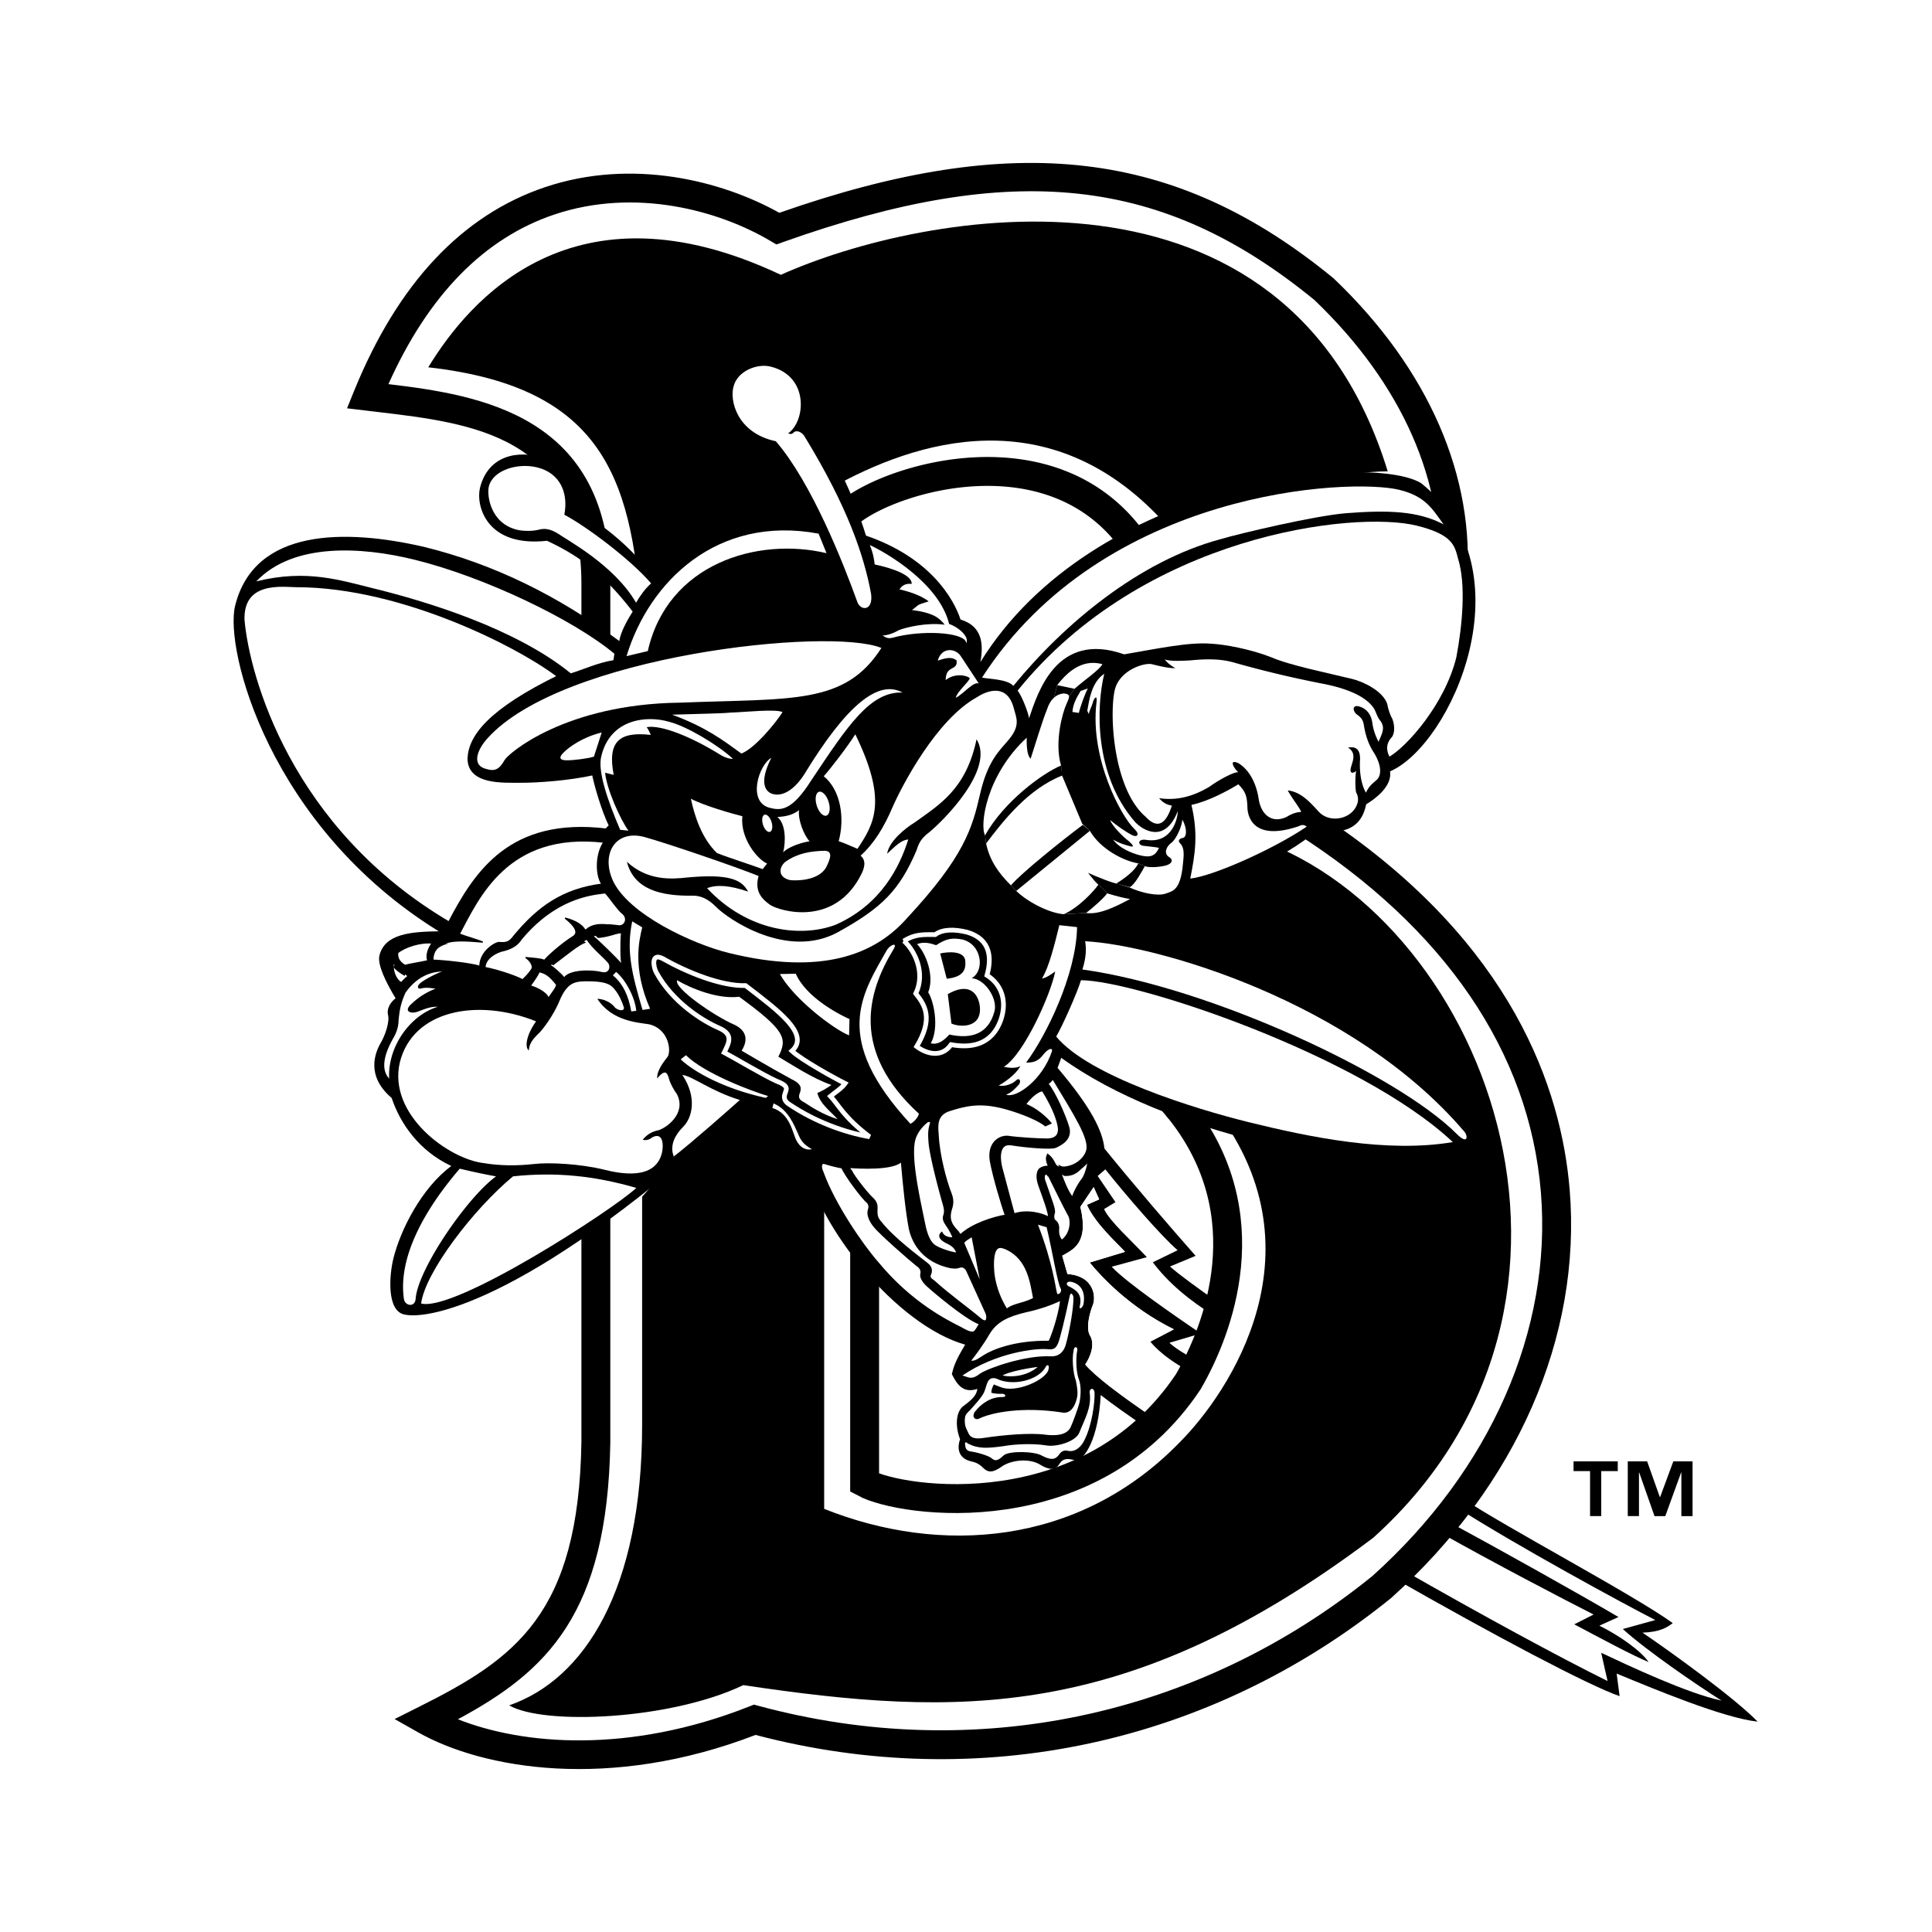
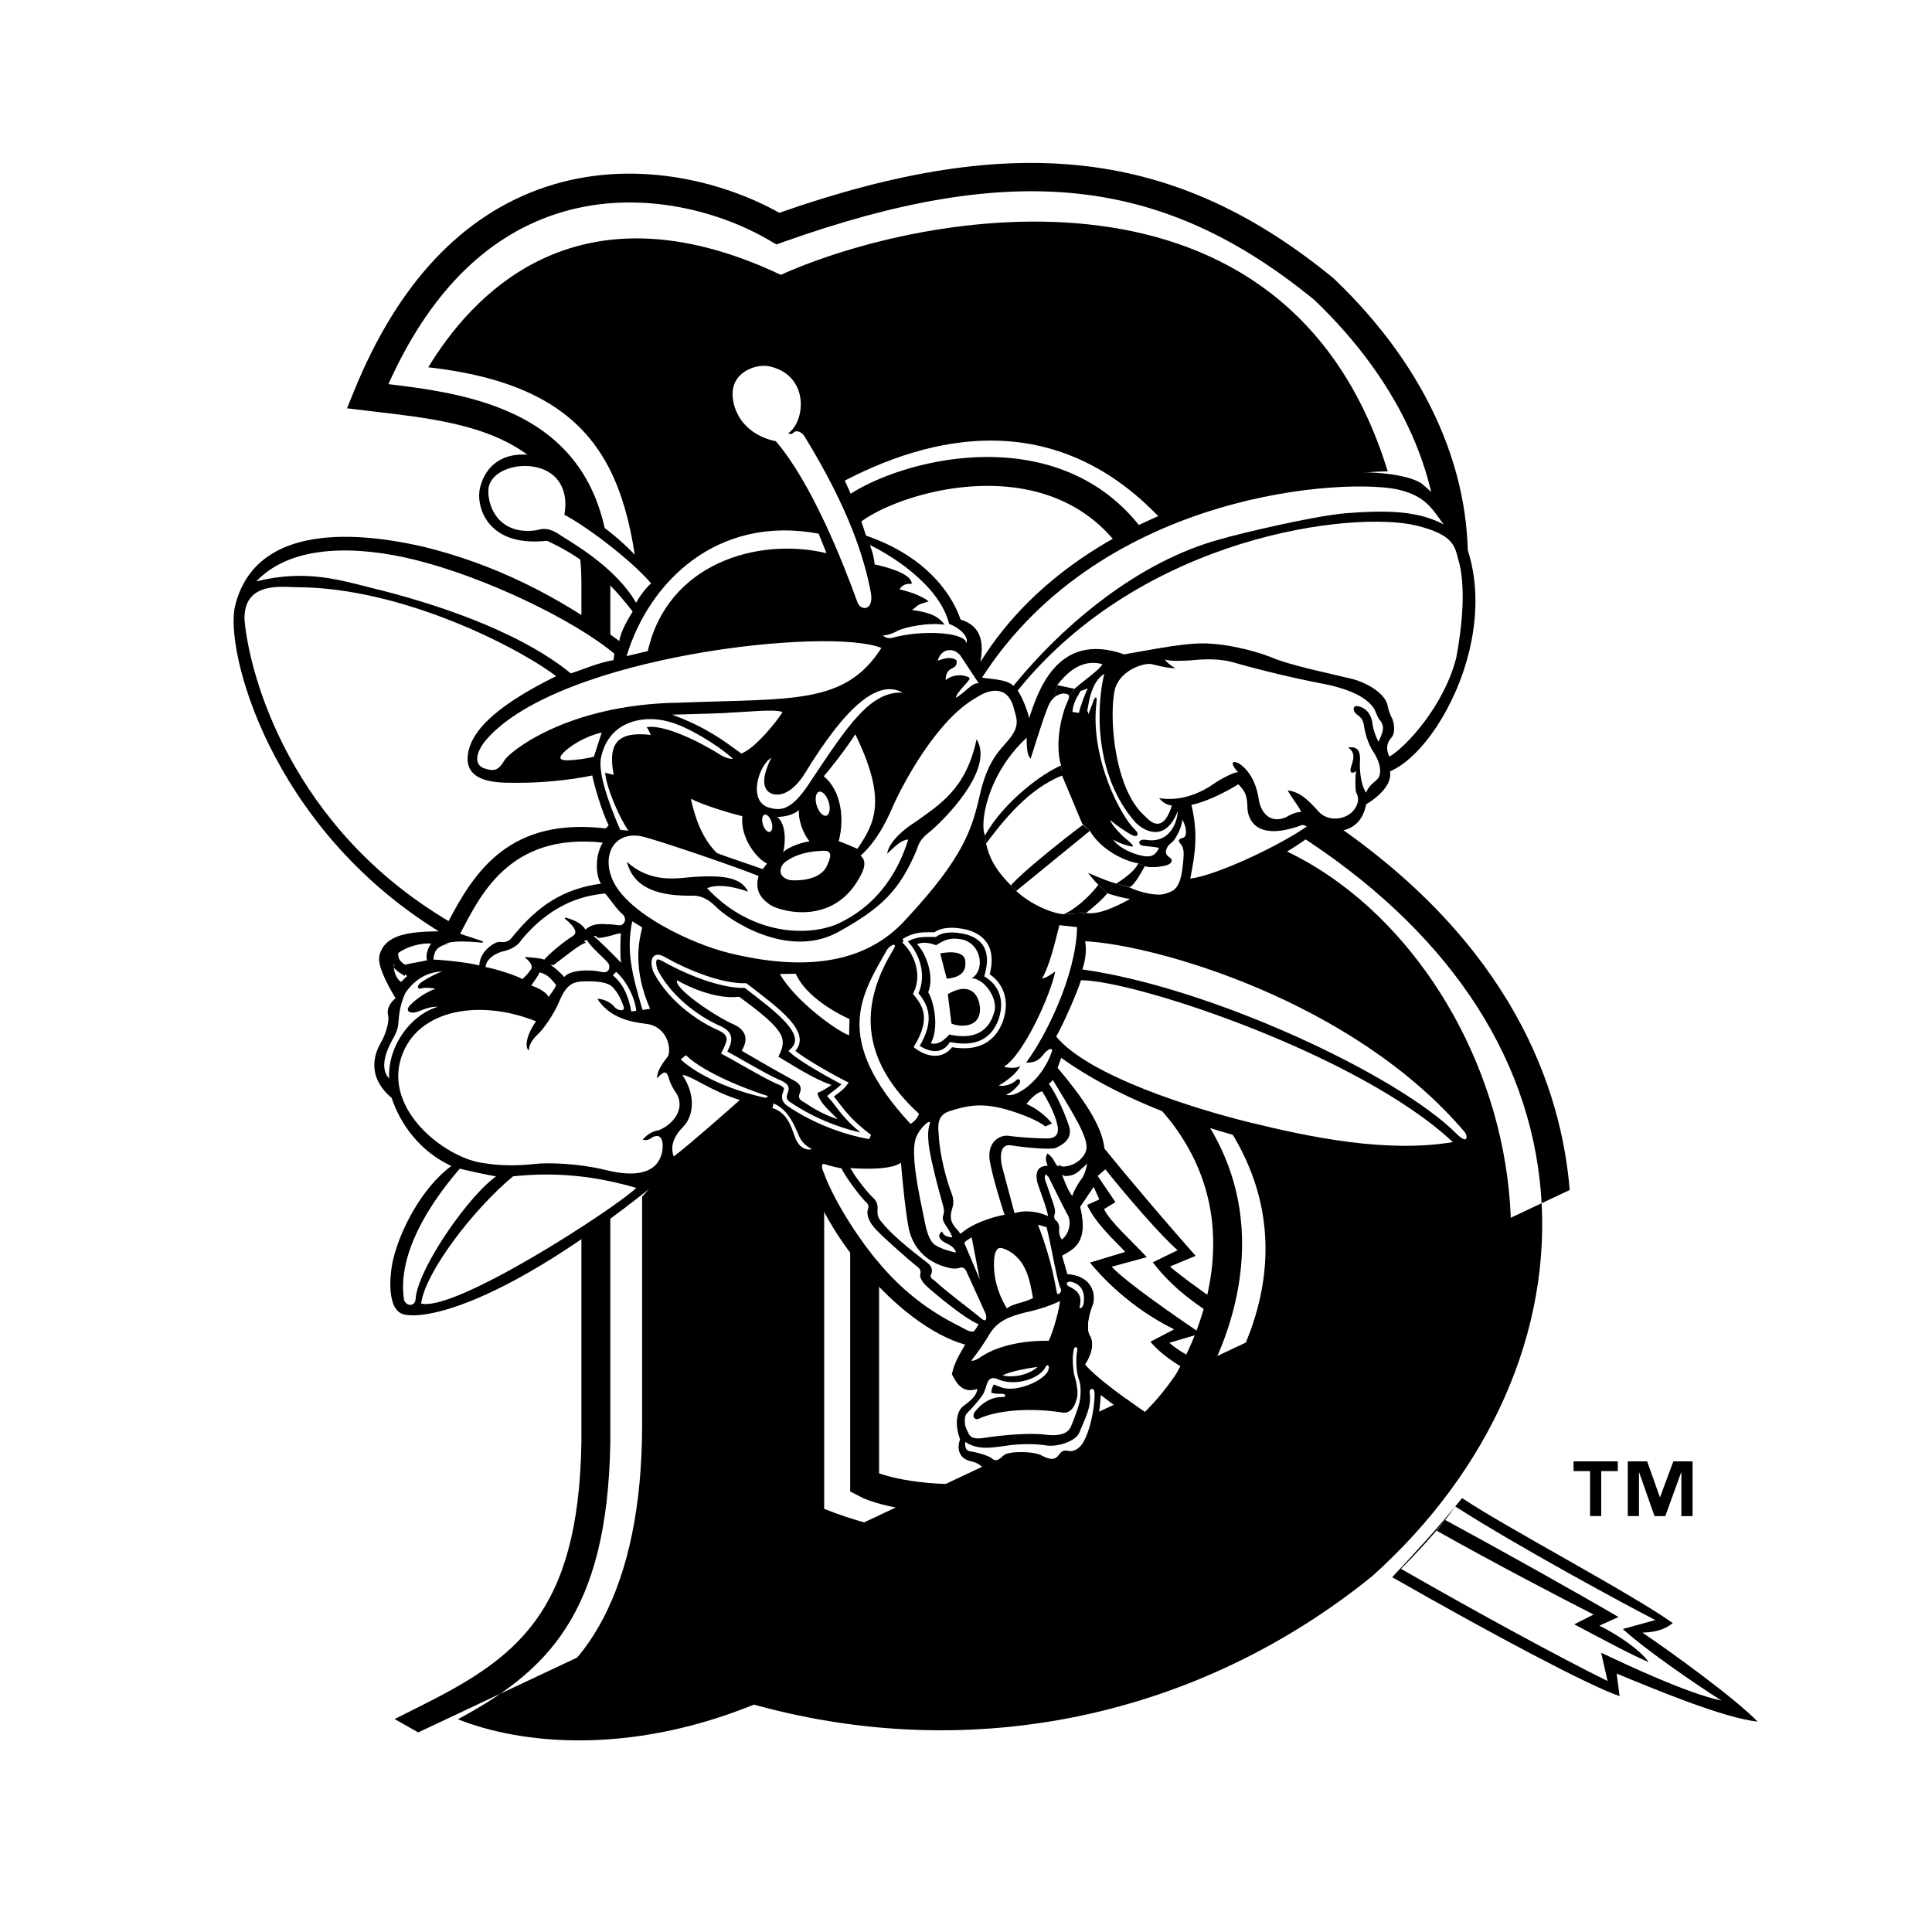
<svg xmlns="http://www.w3.org/2000/svg" width="2500" height="2500" viewBox="0 0 192.756 192.756">
  <path fill-rule="evenodd" clip-rule="evenodd" fill="#fff" d="M0 0h192.756v192.756H0V0z" />
  <path d="M138.9 157.357c10.188 5.816 19.645 10.832 22.689 11.867l-.295-2.252c3.625 1.498 10.645 4.438 14.066 4.795-2.318-2.387-8.689-6.98-11.488-8.877 1.709-.064 2.422-.494 3.018-.953-3.955-2.859-16.816-9.641-21.018-12.475-2.306 2.884-4.952 5.733-6.972 7.895z" fill-rule="evenodd" clip-rule="evenodd" />
  <path d="M145.178 150.289c6.107 3.926 17.025 9.836 19.973 11.342l-3.244.896c2.373 2.156 7.344 5.557 9.855 7.145-3.449-.729-9.301-3.5-12.012-4.773l.637 2.818c-4.834-2.389-12.555-6.584-20.609-11.191 2.452-2.452 4.679-5.085 5.4-6.237z" fill-rule="evenodd" clip-rule="evenodd" fill="#fff" />
  <path d="M84.823 51.063c4.325-3.46 19.896-8.073 27.968 2.595m4.932 57.067a26.088 26.088 0 0 0-1.76-1.994" fill="none" stroke="#000" stroke-width="2.883" stroke-miterlimit="2.613" />
-   <path d="M156.609 118.727c-.822-10.072-5.693-24.505-23.971-36.863 8.09-6.101 12.936-14.427 13.705-23.649.887-10.605-3.816-21.4-13.24-30.396l-.037-.038-.043-.034c-15.689-12.865-31.742-14.765-55.269-6.515-5.731-3.207-14.686-5.48-23.37-2.56-8.293 2.789-14.702 9.624-19.049 20.314l-.712 1.751 1.874.224 1.171.14c9.533 1.126 20.339 2.402 20.339 17.171v85.634c-.281 17.15-6.603 21.584-16.215 26.391l-2.423 1.213 2.358 1.332c6.454 3.648 19.106 5.861 33.655.252 22.316 5.881 45.4.922 63.4-13.65 12.546-11.256 19.025-26.081 17.827-40.717zm-19.697 38.523c-17.338 14.033-39.676 18.77-61.229 12.945l-.461-.125-.445.176c-12.054 4.771-22.633 3.846-29.093 1.285 8.843-4.758 14.926-10.477 15.207-27.6v-85.66c0-16.865-13.039-18.859-22.137-19.946 3.978-8.874 9.539-14.563 16.55-16.921 8.061-2.711 16.43-.413 21.574 2.642l.582.345.638-.228c23.056-8.215 37.937-6.597 53.05 5.775 8.758 8.374 13.133 18.329 12.322 28.035-.75 8.979-5.789 17.058-14.188 22.747l-1.814 1.229 1.846 1.18c14.836 9.475 23.281 21.864 24.422 35.831 1.121 13.733-5.009 27.688-16.824 38.29z" fill-rule="evenodd" clip-rule="evenodd" />
+   <path d="M156.609 118.727c-.822-10.072-5.693-24.505-23.971-36.863 8.09-6.101 12.936-14.427 13.705-23.649.887-10.605-3.816-21.4-13.24-30.396l-.037-.038-.043-.034c-15.689-12.865-31.742-14.765-55.269-6.515-5.731-3.207-14.686-5.48-23.37-2.56-8.293 2.789-14.702 9.624-19.049 20.314l-.712 1.751 1.874.224 1.171.14c9.533 1.126 20.339 2.402 20.339 17.171v85.634c-.281 17.15-6.603 21.584-16.215 26.391l-2.423 1.213 2.358 1.332zm-19.697 38.523c-17.338 14.033-39.676 18.77-61.229 12.945l-.461-.125-.445.176c-12.054 4.771-22.633 3.846-29.093 1.285 8.843-4.758 14.926-10.477 15.207-27.6v-85.66c0-16.865-13.039-18.859-22.137-19.946 3.978-8.874 9.539-14.563 16.55-16.921 8.061-2.711 16.43-.413 21.574 2.642l.582.345.638-.228c23.056-8.215 37.937-6.597 53.05 5.775 8.758 8.374 13.133 18.329 12.322 28.035-.75 8.979-5.789 17.058-14.188 22.747l-1.814 1.229 1.846 1.18c14.836 9.475 23.281 21.864 24.422 35.831 1.121 13.733-5.009 27.688-16.824 38.29z" fill-rule="evenodd" clip-rule="evenodd" />
  <path d="M42.727 36.646c4.037-6.631 14.416-19.03 35.176-9.226 14.128-6.344 50.458-13.264 60.55 19.606-4.037 0-14.994 1.73-22.49 4.901-11.244-12.11-24.509-8.073-33.158-3.171v6.055l-18.742 8.073c-.865-14.704-3.461-24.218-21.336-26.238zM124.324 83.356c23.643 7.208 38.926 46.421 12.686 70.065-24.506 18.453-41.519 17.877-62.855 14.705-7.208 3.461-19.895 4.035-23.355 2.018 7.497-2.594 13.264-11.533 13.264-27.969v-22.777L75.019 107l7.209 7.785v35.754c11.533 4.613 25.374 3.748 35.463-6.633 4.904-4.9 14.707-19.318 3.174-33.734l-14.418-17.877 2.883-5.19 14.994-3.749z" fill-rule="evenodd" clip-rule="evenodd" />
  <path d="M121.594 129.982c-2.096-1.455-4.057-2.896-4.867-3.623l2.561-1.062c-2.459-2.785-6.037-6.932-9.1-10.709-.178-1.738-1.297-4.07-4.674-8.047l.367-1c5.342 3.855 12.646 6.621 19.605 8.334 5.703 1.406 19.215 3.037 21.4.551l.365-1.482c-1.066-3.531-15.441-14.934-31.98-19.005-2.396-.59-4.85-.951-6.844-1.2l-.115-.512c1.48-.12 4.156-1.155 5.832-2.073 1.029.253 3.193.302 3.986-.954 3.473-.839 9.904-3.37 13.312-6.402 2.424.476 4.359-.017 4.863-2.554.854-.516 2.615-1.776 2.381-3.286 6.088-2.615 14.004-20.024 3.088-28.761-5.168-3.087-32.713-.309-43.959 17.854.336-1.853.158-3.59-1.981-4.238-.691-2.106-3.071-6.201-9.434-8.373-1.354-4.326-3.192-8.167-5.596-11.178.963-1.457.406-6.071-3.559-7.167-3.08-.758-5.064 2.383-5.372 3.638-.534 2.167.9 4.698 4.551 5.597 1.632 2.217 4.182 6.111 4.787 8.076-4.135-.897-11.797-.242-15.938 5.271-2.434-3.382-5.72-5.764-7.975-6.924.504-2.538-.814-4.556-3.324-5.174-3.08-.758-5.413.361-6.087 3.1-.421 1.711.592 5.953 6.688 5.275 2.711 1.272 5.338 2.887 8.545 7.064-.397.628-1.218 1.999-1.33 2.94-6.142-4.537-12.508-7.677-19.466-9.391-7.899-1.823-16.96-1.875-18.87 5.882-1.067 4.335 3.414 22.014 20.319 32.467-2.792.039-5.385.247-5.918 2.415-.225.913.665 2.704 1.611 4.269-.597.457-.879 1.115-.763 1.627.202.654-.249 1.996-.674 2.738-.623 1.057-1.555 3.367 1.046 5.58.835 2.506 2.698 5.262 5.951 6.789-2.955 2.176-5.077 6.373-5.779 9.225-.421 1.711-.666 5.16 1.045 5.58 2.624.646 13.358-1.672 34.174-20.867 1.227.424 3.284 1.898 3.888 3.377.373.941 1.174 1.621 1.916 2.045 1.25 6.721 9.234 16.551 16.023 18.463-1.02 1.686-1.16 2.256-1.329 2.941.489.967 1.09 1.961 2.542 1.473-.084.826-.937 1.342-1.391 1.713-.739.545-.848 1.969-.331 3.309-.422 1.225.122 1.965 1.035 2.189.457.111.798.195 1.285.68.486.482.971.48 1.852-.15.881-.629 2.762-.893 3.904-.129.74.426 1.426.596 1.85-.148.398-.627.969-.488 1.539-.348.939.111 2.355-2.201 2.568-6.506 1.197.934 2.783 2.059 4.656 3.316l.834-.891c-3.494-2.359-6.041-4.291-7.039-5.469.566-.828.988-2.055.473-2.908-.344-.568-.176-1.738.219-2.85.451-.857.273-3.078-2.463-3.268l-.52-1.822c.994-.602 2.703-1.15 1.807-4.879l1.33-1.971.547 1.223-1.223.545c.861 1.908 2.949 3.752 3.805 4.689l-3.527 1.066c1.115 1.363 3.977 4.488 8.4 6.666l-2.361 1.234c1.045 1.275 2.645 2.305 4.246 3.17l2.593-7.05z" fill-rule="evenodd" clip-rule="evenodd" />
  <path d="M65.999 64.81c.509-5.017 8.366-11.128 16.838-8.438.79 1.465 1.169 4.099 2.383 4.821.899.523 2.182.476 2.477-.479.168-.685.134-2.266-.053-2.978.47.056.928.41 1.314 1.05.357.512 1.072 1.05 1.357 1.12-.212.372-.267 1.084-.323 1.312.4.098.743.424.743.424-.599-.026-1.396.262-1.822.52-.726.245-1.865.449-2.177.977-2.736-.189-10.845-.915-20.737 1.671zM65.047 93.251c19.538 9.346 26.088.433 32.041-8.023 1.105 2.147 2.783 5.162 7.248 6.927-.068.77-1.207 4.906-1.857 6.318.756.125 1.055.139 1.439.051-.578 1.613-2.996 6.766-5.143 7.869.172.285.643.582 1.029.738-.469.428-.98 1.029-1.436 1.402.457.354.9.521 1.213.721l-.354.215c-1.955-.662-5.716-.379-7.404 1.566-.78.957-1.347 1.785-1.982 3.383-.85 1.242-6.292 1.477-8.733.09-.785-.496-.856-.455-1.659-1.863-.645-1.064-1.407-2.885-3.546-3.533-1.398-.465-5.193-2.006-7.479-3.777-.5-.424-.944-1.32-1.462-2.416-.917-1.679-3.456-6.357-1.915-9.668zM96.33 123.939c.938-1.1 5.732-2.883 8.059-1.525l1.32 6.436c-1.588.557-4.691.986-6.502 2.332l-2.877-7.243z" fill-rule="evenodd" clip-rule="evenodd" />
  <path d="M78.629 43.238c1.748-1.203 2.131-5.707-1.748-6.662-1.369-.337-3.318.454-3.697 1.994-.394 1.355.316 4.615 4.223 5.456 3.577 4.146 6.74 12.185 8.107 15.97.303.982 1.628 1.006 1.394-.746-.698-3.802-2.34-8.682-6.61-15.663-.201-.412-.786-.738-1.099-.451-.241.243-.342.158-.57.102zM64.963 58.204c-2.117-2.457-6.517-5.718-8.658-6.85.419-2.196-.429-4.159-2.71-4.72-1.996-.491-4.43.301-4.822 1.898-.211.855.127 3.661 2.808 4.321.513.126 1.468.18 2.18-.008.583-.158 1.168-.075 1.953.421.715.539 5.539 3.057 7.747 6.867.424-.743.962-1.458 1.502-1.929zM61.299 65.226c-4.116-3.433-12.993-7.675-19.952-9.387-5.304-1.306-12.102-1.709-15.778 2.165 5.024-1.244 8.376-.116 11.856.741 5.02 1.236 13.977 3.924 19.521 8.435 1.11-.332 2.746-1.079 4.255-1.312l.098-.642z" fill-rule="evenodd" clip-rule="evenodd" fill="#fff" />
  <path d="M81.672 53.242c-10.123-1.887-16.909 4.792-19.162 12.222l2.121-.506c1.963-8.712 10.916-11.409 17.831-9.767l-.79-1.949zM86.776 54.377c1.684.778 6.924 3.822 7.921 7.879.842.268 2.057 1.232 1.704 1.932.01-1.026-3.781-1.354-6.785-.703-.84.217-.982.303-1.554-.08.613-.03 1.225-.303 1.58-.519.74-.302 2.86-.808 4.614-.558-.558-.682-1.101-1.179-3.268-1.47.881-.63.284-.414 1.664-.86-.915-.709-2.283-1.046-2.911-1.201.184-.257.454-.614 1.223-.545.025-.841-1.743-1.519-3.697-1.938-.059-.499-.146-1.126-.491-1.937zM97.654 68.187l-1.762-2.672c-.516-.853-1.927-1.019-2.336.393.655-.202 1.324-.461 1.881-.021.044.312-.012.541-.297.713-.483.244-.768.416-.793 1.257.838-.701 2.064-.521 2.407-.194-.098.399-1.306 1.372-1.389 1.957.839-.459 1.733-1.63 2.289-1.433zM87.938 64.646c-5.165-2.119-31.881.742-39.303 9.018-1.078 1.187-1.572 2.698-.146 3.049.842.268 1.312.081 1.849-.875.34-.643 6.035-5.593 17.503-5.734 11.24-.44 16.456.239 20.097-5.458z" fill-rule="evenodd" clip-rule="evenodd" fill="#fff" />
  <path d="M67.062 71.303c3.048-.097 4.929-.117 5.797-.206 1.524-.049 4.572-.387 5.215-.047-.695 1.1-2.766 3.614-4.103 4.132-1.899-1.375-3.528-2.623-6.909-3.879zM60.031 73.082c-1.865.448-3.257 1.436-3.825 2.022-.482.485-.368.756.358.753.728-.002 2.165-.193 2.692-.366l.775-2.409zM73.119 75.698c-1.529-1.405-4.642-3.26-6.353-3.681-2.14-.648-5.9-.364-6.783 3.472-.352 1.426.585 4.258 1.893 7.302l.826.083c-.815-1.108-2.181-4.167-2.329-5.776l.856.211c-.639-3.303.526-4.347 3.704-3.988-.201-.413-.23-.541-.417-.769 1.396-.261 4.377.896 7.419 2.794.315.198.927.41 1.184.352zM90.049 69.097c-2.398-1.316-5.553 1.174-9.815 8.171-.978 1.514-2.115 2.202-3.085 1.963-.741-.183-1.499-1.035-.198-3.618-1.266.717-2.42 4.426-.139 4.987 1.027.253 2.138.405 4.122-2.736 3.642-5.456 5.88-8.897 9.115-8.767zM74.066 81.436c-1.027-.253-3.908-1.083-5.136-1.748.363 1.723 1.083 3.957 2.599 5.419 1.156.466 3.737 1.283 4.565 1.607.085-.1.269-.357.439-.558-.984-.423-2.701-2.539-2.467-4.72z" fill-rule="evenodd" clip-rule="evenodd" fill="#fff" />
  <path d="M85.334 73.26c-.794 1.256-2.481 3.442-3.148 4.186 1.714 1.391 2.109 4.21 1.49 6.478.671.225 1.156.465 1.87.763 1.715-2.543 3.003-4.828-.212-11.427zM79.719 80.832c-.124.998.522 2.549 1.052 3.102-1.196.19-2.362.75-2.632 1.106.267-1.083.274-2.836-.583-3.531.856-.031 1.567-.219 2.163-.677zM82.449 81.376c.329-.103.429-.718.224-1.375-.204-.657-.637-1.106-.965-1.005-.328.103-.429.719-.224 1.375.205.658.637 1.108.965 1.005zM76.815 82.996c.236-.074.309-.518.161-.991s-.458-.796-.695-.723c-.237.074-.309.517-.162.99s.459.797.696.724zM82.171 84.883c-1.283.047-2.536.222-3.772 1.068-.668.501-.864 1.542.391 1.851.584.083 2.878.104 3.643-1.281.367-.757.777-1.685-.262-1.638z" fill-rule="evenodd" clip-rule="evenodd" fill="#fff" />
  <path d="M77.121 87.209c.764 2.547 6.831 1.742 6.717-2.218 1.155.466 1.343 1.178.934 2.106-1.174 2.312-3.592 3.531-7.128 2.661-1.127-.339-1.9-1.133-.523-2.549z" fill-rule="evenodd" clip-rule="evenodd" />
  <path d="M75.683 87.4c-.479 1.697.55 2.434 1.164 2.888.886.581 6.448 2.313 9.122-3.138.254-.543.494-1.271-.106-1.781 1.321-1.188 2.326-2.815 3.188-4.842.961-2.183 4.398-8.777 8.452-10.986 1.008-.659 3-1.378 3.65 1.141.246.968.719 1.711-.613 3.236-.852 1.001-2.016 2.045-2.76 5.31-.785 3.437-1.603 6.261-7.278 12.365-3.193 3.63-8.499 5.771-17.796 3.483-3.594-.884-10.059-3.867-11.581-7.267-1.164-2.646.281-5.072 3.176-4.299 2.095.575 9.184 2.986 11.382 3.89z" fill-rule="evenodd" clip-rule="evenodd" fill="#fff" />
  <path d="M97.432 73.758c-1.05 5.005-3.724 6.524-6.154 8.286-.994.602-2.586 1.904-2.766 3.13.781-.715 1.363-1.358 2.104-1.418-.845 2.696-2.684 6.478-7.235 8.503-3.472 1.324-8.816.673-12.835-3.643.939-.374 2.25-.293 4.09.341-.617-1.181-1.858-1.789-6.003-1.417-1.68.191-4.017.342-6.089-1.56.708 2.776 3.389 3.436 6.609 3.382.727-.003 1.497.307 2.27 1.103 1.258 1.277 7.113 5.26 12.133 2.563 4.479-2.466 6.183-4.225 7.877-8.163.184-.499.267-1.083 1.305-1.856 1.361-1.118 6.557-6.252 4.694-9.251z" fill-rule="evenodd" clip-rule="evenodd" />
  <path d="M62.012 93.048c-.096 1.126-.076 2.764.054 3.22-.657-.768-2.517-2.556-2.974-2.912l2.92-.308z" fill-rule="evenodd" clip-rule="evenodd" fill="#fff" stroke="#000" stroke-width=".118" stroke-miterlimit="2.613" />
  <path d="M61.47 96.967c.958.781 1.904 2.588 2.009 3.883l-.499.059c-.248-1.451-.779-2.732-1.836-3.598l.326-.344zM63.076 91.919c.372.212.628.396 1 .608-.309 1.255-.997 4.05.784 8.119l-.754.115c-1.125-3.784-1.618-5.962-1.03-8.842z" fill-rule="evenodd" clip-rule="evenodd" fill="#fff" />
  <path d="M62.238 100.484c-.173-.527-.475-1.268-.946-1.807-.416-.525-1.015-.793-2.895-.773-1.154.02-1.866.207-2.628 2.076-.296.713-1.046 2.041-1.884 2.984-.482.486-1.094 1.002-1.119 1.842-.414-.283-.304-1.467.717-2.908-5.893-2.357-12.313-1.096-13.591 4.096-1.221 5.203 4.878 9.67 8.413 10.055 1.568.266 3.321.273 5 .082 1.496-.176 4.603-.018 6.998.574 1.483.365 5.047 1.121 5.736-1.674.168-.684.163-2.139-.947-1.564-.369.271-.625.33-.968.246.44-.557.994-.844 1.564-.945.782-.23 2.829-1.664 1.853-3.598-.272-.369-.702-1.08-.847-1.721-.115-.27-.26-.91-1.125.146-.044-.555.31-1.254 1.004-2.113.411-.443.26-2.777-1.792-3.283-.984-.182-3.691-.242-5.182-2.545.484-.002 1.212.238 1.684.775.216.358 1.071.569.955.055z" fill-rule="evenodd" clip-rule="evenodd" fill="#fff" />
  <path d="M68.076 107.244c1.504 2.246.999 4.299.047 5.215-.724.73-1.347 1.785-.901 2.924 1.79-1.373 5.582-4.736 6.591-5.637-2.925-.902-4.683-2.363-5.737-2.502zM67.913 105.691c1.272 1.221 4.299 2.934 8.491 3.846l.228-.186c-1.469-.424-6.348-2.229-8.192-4.074l-.527.414zM77.175 110.09c1.484.607 2.06 2.201 2.418 2.955.302.74.518 1.096 1.417 1.617-.698.131-1.212-.236-1.542-.861-.416-.768-.608-2.691-2.405-3.254l.112-.457zM67.557 97.801c1.428.836 4.067 1.91 6.189 1.645 4.614 3.373 4.844 4.156 3.911 5.984 1.271.736 3.398 2.168 5.295 2.816-.44.314-.938.615-1.408.803.318 1.166 1.361 1.848 2.019 2.613-1.513-.492-2.555-1.174-3.283-1.654-.429-.227-.686-.412-.502-.91.169-.441.281-.898-.746-1.395-2.241-1.217-4.297-2.449-5.04-2.873.397-.629.876-1.84-.75-2.605-1.968-.846-6.053-3.666-5.685-4.424z" fill-rule="evenodd" clip-rule="evenodd" fill="#fff" />
  <path d="M66.096 95.626c2.441 1.387 5.851 2.772 8.288 2.706 3.257 2.496 6.486 4.863 4.625 6.523.986.906 4.127 2.648 5.312 3.242-.369.514-1.08.945-1.464 1.273.815.867 1.304 2.076 3.904 4.047-2.552-.447-5.49-1.533-8.033-3.248-.472-.297-.558-.682-.403-1.066.099-.4.482-.729-.845-1.238-1.256-.549-4.525-2.504-5.225-2.857.48-.971.919-1.771-.437-2.406-1.698-.721-4.74-2.619-6.36-5.619-.285-.555-.49-1.937.638-1.357z" fill="none" stroke="#fff" stroke-width=".47" stroke-miterlimit="2.613" />
  <path d="M77.812 97.18c1.477 2.602 5.52 5.594 6.903 6.115l.037-1.623c-1.74-.793-4.425-2.422-5.358-4.525l-1.582.033zM49.491 117.369a67.994 67.994 0 0 1-3.621-.77c-3.561 4.145-6.18 8.883-5.566 13.027.13.697 1.128.822 1.167-.074.246-2.964 5.15-10.105 8.02-12.183z" fill-rule="evenodd" clip-rule="evenodd" fill="#fff" />
  <path d="M63.486 118.518c-4.122-1.197-8.012-1.611-12.299-1.154-3.949 3.264-8.77 9.578-9.172 12.686 3.351.884 19.185-9.374 21.471-11.532zM89.116 94.759c-2.549 4.213-4.294 10.075 2.566 16.36-.098.4-.51.844-.851 1.002-7.881-8.533-4.876-12.877-2.314-17.388.369-.514 1.095-.758.599.026zM91.493 94.195c.872.88 1.764 3.156 1.114 4.812.53.795 1.138 3.486.26 5.084.685.17 1.268-.232 1.849-.875 2.295.504 3.902-.129 4.494-2.281.365-1.24-.895-3.244-2.263-3.34 1.335-.76 1.013-3.381-.925-3.859-1.041-.195-1.611-.093-2.621.566-.612-.211-1.239-.365-1.908-.107z" fill-rule="evenodd" clip-rule="evenodd" fill="#fff" />
  <path d="M93.804 95.128c.64-.146 2.322-.336 2.497.674.088.87-.108 1.669-1.845 1.845l-.652-2.519zM94.561 99.186l.366 2.934c.871.395 3.149.473 2.813-1.848-.219-1.325-1.203-2.233-3.179-1.086z" fill-rule="evenodd" clip-rule="evenodd" />
  <path d="M90.182 93.873c1.043.922 2.191 3.141 1.187 5.252.973 1.207 1.733 2.545.09 5.285.813.625 2.412 1.26 3.432-.184 1.854.336 4.019.143 4.964-2.469.662-1.953.029-3.561-1.385-4.453.48-1.697.4-3.591-1.967-4.296-1.312-.322-2.466-.304-3.206.24-1.323-.023-2.049-.02-3.115.625z" fill="none" stroke="#fff" stroke-width=".47" stroke-miterlimit="2.613" />
  <path d="M105.691 92.306c-.465 1.883-1.039 4.222-1.734 5.321.441-.072.883-.389 1.322-.703-.432 2.252-3.133 8.303-5.123 9.508.514.125 1.227.18 1.652-.078-.453.857-1.617 1.658-2.172 1.945.627.154 1.438-.189 1.764-.533.312-.287.572.141.174.527-.326.342-.668.742-1.193.914.984.424 3.627-1.465 4.57-4.318.1-.398-.355-.268-.781.23-.455.615-.895.93-1.793.891 1.986-2.656 4.998-8.752 5.082-13.511l-1.768-.193zM105.477 68.358c1.971-2.6 3.709-2.293 4.508-2.097-.254.542-1.703 1.517-2.783 2.461l-.543.759c.012.169-.107.412-.25.74-.381.813-1.24 3.808-.547 6.156l.07.932 2.045 4.881.758.702c1.061 1.834 3.373 3.009 4.826 3.246l.656.282c.557.197 1.684.051 2.137-.079.656-.202.697-.615.268-.841-.57-.383-.217-1.082.225-1.397.512-.358 1.076-1.671 1.117-2.326.545.981.404 1.793.033 1.824-.383.087-.496.301-.254.542.486.483.348 1.296.277 2.065-.246 2.722-1.086 2.697-1.756 2.956-.725.245-2.293-.021-3.648-.656l-1.07-.324c-.584-.083-2.066-.69-2.996-1.1.559.682.688.896 1.188 1.321l.729.724c.9.281 1.869.52 2.283.562-1.465.789-3.113 1.593-4.398 1.397l-2.207.122c-1.311-.08-3.48-1.098-4.752-2.319l-.529-.554c-1.215-1.207-2.119-2.457-2.48-4.18l-.104-.812c-.545-.981.078-5.97 4.154-9.746-.023 1.083.092 1.838.393 2.093.494-1.512 1.182-3.822 1.635-4.921.146-.462.371-.869.689-1.157l.326-1.256z" fill-rule="evenodd" clip-rule="evenodd" fill="#fff" />
  <path d="M111.191 68.978c-.518 2.595-.051 9.789 3.094 12.498.529.554 1.758 1.703 2.631-1.106-.584-.083-.941-.353-1.27-.736 1.867.278 3.504-.227 5.066-1.172.74-.544 2.289-1.434 2.83-1.421-.4-.341-1-1.336-.016-.912.584.325 1.729 1.333 2.064 3.654.246 1.453 1.277 2.432 2.783 1.714.568-.344 1.025-.474 1.451-.49-.188-.469-.889-1.308-1.346-2.146 1.297.138 2.197 1.146 3.057 2.083 1.086 1.235 3.307.814 3.857-.684a1.356 1.356 0 0 0-.074-1.168c-.117-.271-.121-1.724-.01-2.18-.24.243-.754.358-.5-.426.113-.457.58-1.37-.32-1.894.699-.131 1.254.066 1.201 1.264-.066 1.012.08 2.379.596 3.231.299-.713.795-1.014 1.037-1.257.369-.272.707-1.157-.238-2.721-.529-.796-.803-1.649-.963-2.476-.102-.569-.09-.869-.703-1.323-.473-.297-.617-1.18.426-.742.598.269.957.78 1.072 1.535.104.812.377 1.423.619 1.907.41-.928.65-1.413.207-2.066-.33-.384-.373-.697-.617-1.181-.344-.568-1.359-1.847-5.352-2.587a108.889 108.889 0 0 1-8.627-2.063c-1.24-.366-2.623-.403-4.359-.227-.615.031-1.967.121-2.58-.09.271.37.686.653 1.057.865-.668.017-1.523-.193-2.324-.39-.795-.195-3.358.626-3.749 2.707z" fill-rule="evenodd" clip-rule="evenodd" fill="#fff" />
  <path d="M118.869 80.305c1.723-.362 3.684-1.452 4.68-2.054.729.724.859 1.18.904 2.22-.01.784.398 3.545 5.08 1.976.27-.115.482-.244.84.025-3.197 2.177-9.256 4.92-11.621 5.185.504-2.538.797-4.462.117-7.352zM101.531 68.899c.459.597 1.076 2.262 1.137 2.76.844-2.454 2.703-8.772 9.492-6.375 3.475-.596 6.479-1.249 8.73-1.058 1.254.067 3.805.514 5.902 1.333 1.855.819 5.834 1.617 8.115 2.179 1.199.294 3.082 1.242 3.498 2.495.074.441.275 1.096.492 1.451.229.541.316 1.409-.037 1.866-.326.344-.723.972-.236 1.938 1.693-.975 5.51-5.177 6.676-9.912.588-3.122.984-7.198.178-9.817-.346-1.295-.494-2.42-4.145-3.319-6.214-1.528-27.263.914-39.802 16.459z" fill-rule="evenodd" clip-rule="evenodd" fill="#fff" />
  <path d="M144.027 52.319c-1.131-1.549-1.791-2.8-4.414-3.447-4.906-1.207-29.506-.063-41.635 18.729.629.155 2.508.133 3.123.829 5.107-6.245 12.564-12.455 20.664-14.635 1.893-.563 9.408-2.342 12.555-2.595 4.131-.314 7.139-.239 9.707 1.119zM108.262 93.908c7.01.354 26.691 5.924 37.832 18.993.381.416.385 1.385-.777.211-5.84-5.854-24.459-14.59-37.326-16.387.357-1.123.419-2.035.271-2.817zM96.211 124.012c.189-.275.353-.303.73-.572l.81 4.215-1.54-3.643zM103.557 122.189l.865.254c.58 2.4 1.064 5.506 1.4 6.111.191.369-.287.721-.359.477-.174-.607-.401-2.961-1.906-6.842zM100.453 130.541c.65-.508 1.568-.508 2.611-1.031-.299-1.566-.568-3.83-2.662-4.828-.514-.209-1.018-.453-1.193.754-.119.978-.074 2.925 1.244 5.105z" fill-rule="evenodd" clip-rule="evenodd" fill="#fff" />
  <path d="M105.883 129.619c-1.148.564-2.457.967-3.605 1.209-1.633.404-2.838.875-3.648 2.207-.566.99-1.416 2.152-1.937 2.791.484.158.779-.051 1.5-.52.768-.496 2.984-1.482 6.52-1.42.498-1.044 1.154-3.384 1.17-4.267z" fill-rule="evenodd" clip-rule="evenodd" fill="#fff" stroke="#000" stroke-width=".235" stroke-miterlimit="2.613" />
  <path d="M106.713 128.371c.496.283 1.295.641 1.033 1.869-.16.482.248.301.352-.117.139-.732.088-1.834-1.072-2.199-.674-.207-.758.297-.313.447z" fill-rule="evenodd" clip-rule="evenodd" fill="#fff" />
-   <path d="M106.734 129.264c-.492 2.338-.99 4.354-1.168 4.752-.16.326-.293.697-1.033.594-1.141-.119-5.119.314-8.511 2.623l.523.17c.486.16.816-.041 1.263-.375.908-.582 4.523-1.83 6.992-1.707.674.045 1.316-.273 1.562-1.268.338-1.207.766-3.604.734-4.619-.02-.248-.256-.588-.362-.17z" fill-rule="evenodd" clip-rule="evenodd" fill="#fff" />
  <path d="M104.625 136.529c-.043.996-2.879 2.355-4.514 1.953-.229-.057-.703-.254-.961-.357-.236.467-.234.627-.244.826.258.104.818.121 1.104.111.283-.012.484.32 0 .322-1.121-.035-2.098.652-2.684 1.396-.377.391-.195.959.336.768 1.289-.65 4.412-1.213 8.223-.637.457.111 1.197.053 1.562-1.43.121-.496.023-1.084-.102-1.719-.297-.76-.398-2.318-.238-2.965.016-.559.482-.484.361.01-.094.379-.174 1.852.162 2.781.295.76.178 1.9.047 2.432-.123.494-.668 1.979-.875 2.406-.236.467-.871.916-2.516.711-1.482-.203-4.16.025-6.086.318-.797.125-1.348.07-1.58-.471-.353-.691-.354-.854-.365-1.299.027-.438.054-.551.529-1 .33-.361 1.267-1.381 1.417-1.828.283-.656.27-1.588 1.211-1.314 1.58.791 4.066.193 4.859-1.062.143-.409.448-.333.354.048z" fill-rule="evenodd" clip-rule="evenodd" fill="#fff" />
  <path d="M99.889 137.258c.561.178 2.461.324 3.822-.955-.615.051-3.217.459-3.822.955z" fill-rule="evenodd" clip-rule="evenodd" fill="#fff" stroke="#000" stroke-width=".118" stroke-miterlimit="2.613" />
  <path d="M96.569 144.023c1.036.537 1.94.477 3.524.262 1.139-.203 2.896-.295 4.256-.082.959.195 2.943-.324 3.338-1.275.547-1.398 1.207-2.445 1.041-3.896-.117-.514.404-.666.473-.125.061.9-.252 3.324-1.018 4.791-.264.578-.859 1.199-1.592 1.059-.342-.084-.635-.035-.883.307-.387.59-.842.641-1.736.178-.771-.473-3.307-.492-3.818-.053-.359.314-.748.744-1.205.309-.334-.283-1.541-.621-2.167-.695-.343-.084-.458-.273-.487-.645-.03-.369-.029.113-.011-.123.018-.238.114-.135.285-.012z" fill-rule="evenodd" clip-rule="evenodd" fill="#fff" />
  <path d="M144.176 151.641c5.611 3.039 13.402 7.4 17.299 9.689l-1.906.863c1.941.961 4.113 2.465 4.914 3.629-1.541-.621-4.854-2.404-7.422-3.764l1.934-.977c-2.844-1.443-9.898-5.113-15.652-8.357l.833-1.083z" fill-rule="evenodd" clip-rule="evenodd" />
  <path d="M119.559 135.848c-1.311-.723-2.373-1.381-2.889-1.881l3.131-.922c-2.486-1.701-7.457-5.104-8.887-6.664l3.502-.953c-1.432-1.562-3.719-3.576-4.264-4.801l1.137-.688-1.775-2.615.768-.658c2.031 2.557 5.609 6.705 7.209 8.068l-2.475 1.203c1.527 2.035 3.613 3.787 6.223 5.404l-1.68 4.507z" fill-rule="evenodd" clip-rule="evenodd" fill="#fff" />
  <path d="M119.004 137.031c-1.602-.865-3.201-1.895-4.246-3.17l2.361-1.234c-4.424-2.178-7.285-5.303-8.4-6.666l3.527-1.066c-.855-.938-2.943-2.781-3.805-4.689l1.223-.545-.547-1.223-1.33 1.971c.896 3.729-.812 4.277-1.807 4.879l.52 1.822c2.736.189 2.914 2.41 2.463 3.268-.395 1.111-.562 2.281-.219 2.85.516.854.094 2.08-.473 2.908.998 1.178 3.545 3.109 7.039 5.469 1.01-.722 2.831-2.988 3.694-4.574z" fill-rule="evenodd" clip-rule="evenodd" fill="#fff" />
  <path d="M86.264 126.029v21.914c3.748 2.018 22.492 4.613 32.294-10.092 2.98-5.148 7.488-16.666-.836-27.127" fill="none" stroke="#000" stroke-width="2.883" stroke-linecap="square" stroke-miterlimit="2.613" />
  <path d="M107.848 97.797c5.441.01 27.865 7.465 37.1 16.15-6.562 1.107-14.221-.477-20.322-1.977-5.418-1.334-15.988-4.602-19.25-8.551.622-1.056 2.106-4.38 2.472-5.622z" fill-rule="evenodd" clip-rule="evenodd" fill="#fff" />
  <path d="M55.893 67.499c-3.652-2.884-15.57-9.13-26.334-9.13-1.25 0-5.479-.673-5.382 3.46.48 5.574 4.613 20.952 20.664 30.371 2.691-5.19 6.151-10.476 15.667-9.322l.48-.48c-.769-1.538-1.537-4.229-1.729-5.286-2.596.576-5.671.768-7.208.768-1.922 0-5.19.193-5.19-2.21.094-2.117 1.92-4.712 9.032-8.171z" fill-rule="evenodd" clip-rule="evenodd" fill="#fff" stroke="#000" stroke-width=".432" stroke-miterlimit="2.613" />
  <path d="M107.814 68.934c-.51.842-.766 1.385-.818 2.097l.641.097c.197-.798.719-2.182.904-2.439l-.727.245zM108.477 70.912c.197-1.041.389-2.809 1.697-3.696-.801 3.25-1.031 10.09 3.072 14.791.717.781 2.959 2.241 4.256-1.07.018.67-.557 3.25-3.123 2.861-.869-.154-.91.501-.326.585.529.069 1.24.124 1.584.208-.383.813-.854 1-1.879.748-.914-.226-2.168-.776-2.697-1.572.686.411 1.369.579 1.711.664.285.07.471.055-.174-.527-.613-.453-1.672-1.561-1.846-2.088.758.61 1.529 1.163 2.229 1.517.43.227.797-.045.213-.613-1.33-1.234-4.441-7.021-3.807-12.552.096-.641-.047-.797-.301-.255-.141.571-.424.985-.451 1.341l-.158-.342z" fill-rule="evenodd" clip-rule="evenodd" fill="#fff" />
  <path d="M108.35 91.085c.74-.544 1.832-1.545 2.115-1.959l-.877-.871c-.383.571-1.881 2.249-3.445 2.952l2.207-.122zM105.861 76.377c-1.75.72-5.645 3.511-7.584 6.966l.104.812c1.701-2.243 4.184-5.443 7.598-6.78l-.118-.998zM105.148 69.612c.26-.236.582-.39.971-.43.385.034.527.13.539.299l.543-.759-1.725-.364-.328 1.254zM112.729 88.506c.482-.244 1.164-1.5 1.488-2.086l-.656-.282c-.297.713-1.406 1.537-2.189 2.01l1.357.358zM101.391 88.888l7.344-5.996-.701-.596c-2.074 1.546-6.223 4.881-7.172 6.038l.529.554z" fill-rule="evenodd" clip-rule="evenodd" />
  <path d="M60.057 88.211c-.587-.81-.68-2.89.184-4.189-9.649-1.105-12.517 5.63-14.413 9.156.656.283 1.74.55 2.339.818-1.173-.095-2.508-.229-3.5.015-.865.213-1.47.716-1.48 1.784 1.141.038 3.734.314 4.689.61-.005-1.453 1.488-2.356 1.915-2.372.77.068 1.04-.047 1.494-.661 2.412-2.915 4.898-4.663 8.772-5.161z" fill-rule="evenodd" clip-rule="evenodd" fill="#fff" stroke="#000" stroke-width=".118" stroke-miterlimit="2.613" />
  <path d="M62.119 91.138c-.414-.283-1.345-1.662-1.731-2.059-1.68.191-5.056.631-8.403 4.646-.297.471-.751.843-1.663 1.103-.755.117-1.949.791-1.932 1.703 1.041.195 2.952.787 3.751 1.225.554-.529.738-.785.937-1.1.113-.213-.06-.74-.631-1.123.884.096 1.368.094 1.868.277.752-.843 2.173-1.945 2.812-2.332.355-.215.768-.658-.747-1.878.97.238 1.712.663 1.999 1.218.881-.629 2.206-.605 3.318-.453.64.098 1.022-.716.422-1.227zM53.792 96.953c-.169.441-.694 1.1-.893 1.412.571.143 1.655.65 1.813 1.234.468-.67.809-1.072.822-1.371-.472-.539-.873-1.121-1.742-1.275z" fill-rule="evenodd" clip-rule="evenodd" fill="#fff" stroke="#000" stroke-width=".118" stroke-miterlimit="2.613" />
  <path d="M58.581 93.716c-.569.102-2.388 1.589-3.723 2.592.328.141 1.115.879 1.444 1.262.496-.785 2.675-.793 3.702-.541.856.211.996-.602.723-.971-.416-.525-1.73-1.575-2.146-2.342z" fill-rule="evenodd" clip-rule="evenodd" fill="#fff" stroke="#000" stroke-width=".118" stroke-miterlimit="2.613" />
  <path d="M58.378 92.819c-.287-.555-1.029-.98-1.999-1.218 1.136.915 1.188 1.393.994 1.665l1.005-.447zM54.314 95.811c-.5-.183-.984-.181-1.868-.277.571.383.744.91.631 1.123l1.237-.846z" fill-rule="evenodd" clip-rule="evenodd" />
  <path d="M104.041 108.758c1.299 2.096 1.541 3.242 1.617 3.746.061.58-.129 1.178-1.182 1.199-.809.006-2.994-.129-3.887-.27-.865-.092-2.01.635-1.719 2.4.252 1.434 1.174 4.564 1.52 5.455-1.215.186-3.444.887-4.561 1.982-.926-.994-1.316-1.533-.95-2.693.179-.561.158-.971-.092-1.596-.421-1.07-1.152-3.672-1.246-5.75-.089-.949-.158-1.977 1.046-2.445 1.755-.576 3.161-.877 5.403-.324 1.141.281 3.338 1.023 4.318 1.789l.457-.211c-.373-.455-1.42-1.438-2.533-1.832.264-.419 1.106-1.382 1.809-1.45z" fill-rule="evenodd" clip-rule="evenodd" fill="#fff" stroke="#000" stroke-width=".235" stroke-miterlimit="2.613" />
  <path d="M104.732 116.43c-.588-.064-1.68.111-.971 1.98.309.881.998 2.664.924 3.131-.629-.398-2.254-.838-3.545-.35-.51-1.859-.982-3.709-1.281-4.791-.25-1.111-.17-2.422 1.037-2.246 1.512.252 3.887.434 4.371.27.588-.258 1.65-.803 1.293-1.98-.355-1.176-1.389-3.527-2.113-4.352.17-.039.482-.324.586-.582 2.264 3.744 3.754 6.047 3.455 7.264-.17.684-1.029 1.723-2.568 1.748-.246.02-.512-.045-.684-.332-.191-.369-.326-.645-.697-.936-.17.361-.006.844.193 1.176z" fill-rule="evenodd" clip-rule="evenodd" fill="#fff" stroke="#000" stroke-width=".235" stroke-miterlimit="2.613" />
  <path d="M108.615 115.732c-.689.838-1.533 1.477-2.834 1.359.209.455.613 1.764 1.242 2.484.15-.609.707-1.562.99-1.895.237-.303.594-1.264.602-1.948zM105.072 121.471a1.11 1.11 0 0 1 .066-.465c.027-.275-.039-.494-.174-.93-.26-.75-.635-1.85-.777-2.248-.221-.578.156-1.131.52-.477.729 1.469 1.531 3.119 1.98 3.914.27.551.234 1.834-.75 2.561-.324-.324-.42-.752-.375-1.264.008-.361-.135-.598-.307-.721-.097-.07-.167-.196-.183-.37zM95.542 125.096c-.106-.549-.469-.881-1.049-1.145-.647-.32-.81-.643-.544-.9.248.465.875.539 1.208.5-.049-.295-.354-.854-.65-1.289-.115-.191-.431-.551-.289-.959.16-.484.043-.836-.062-1.227-.346-1.213-1.231-4.496-1.39-5.986-.068-.865-.081-1.312.116-1.949.123-.332-.219-.416-.476-.195-.558.465-1.04 1.113-1.209 1.799-.458 1.861.545 6.143.98 8.307.251 1.271.604 1.963 1.091 2.285.63.395 1.798.724 2.274.759z" fill-rule="evenodd" clip-rule="evenodd" fill="#fff" stroke="#000" stroke-width=".235" stroke-miterlimit="2.613" />
  <path d="M96.583 126.926l1.858 4.088c.152.359.137 1.244-.635.609-1.2-1.021-3.125-2.383-4.639-3.762-.381-.258-.543-.416-.373-.779.094-.219.15-.607-.288-.957-.877-.699-3.372-2.525-4.632-4.125-.381-.416-.468-.721-.442-1.318.056-.553-.117-.836-.479-1.168-.591-.549-2.117-2.537-2.3-3.105.988.082 4.607.287 5.326-.666.218 2.555.494 5.203.813 6.855.347 1.537 1.426 3.215 3.945 3.793.267.066.665.084.883.018.23-.106.695-.194.963.517z" fill-rule="evenodd" clip-rule="evenodd" fill="#fff" stroke="#000" stroke-width=".235" stroke-miterlimit="2.613" />
  <path d="M97.828 132.031c-1.656-.65-4.457-3.033-5.314-3.807-.458-.438-.64-.844-.584-1.072.075-.305.036-.637-.45-.957-.543-.418-3.63-3.113-4.183-3.814-.534-.615-.736-1.27-.595-1.678.113-.297.064-.59-.165-.807-.409-.303-2.146-2.586-2.501-3.439-.275-.027-1.264-.27-1.711-.42-.485-.16-.54.391-.272.939 1.151 3.188 3.911 7.215 5.484 9.014 3.387 4.1 6.955 5.826 8.316 6.523.532.291 1.028.574 1.35.414.192-.115.416-.542.625-.896z" fill-rule="evenodd" clip-rule="evenodd" fill="#fff" stroke="#000" stroke-width=".235" stroke-miterlimit="2.613" />
  <path d="M104.561 108.318c.725.824 1.645 2.949 2 4.125.357 1.178-.705 1.723-1.293 1.98-.484.164-2.859-.018-4.371-.27-1.207-.176-1.287 1.135-1.037 2.246.299 1.082.771 2.705 1.281 4.564l-.75.211c-.346-.891-1.268-3.908-1.52-5.342-.291-1.766.854-2.492 1.719-2.4.893.141 3.078.275 3.887.27 1.053-.021 1.242-.619 1.182-1.199-.076-.504-.318-1.65-1.617-3.746l.519-.439zM95.715 122.932c-.924-.994-1.202-1.193-.836-2.354.179-.561.158-.971-.092-1.596-.421-1.07-1.152-3.672-1.246-5.75-.089-.949-.158-1.977 1.046-2.445-.795.113-1.363.9-1.705 1.354-.197.637-.185 1.084-.116 1.949.158 1.49 1.044 4.773 1.39 5.986.105.391.221.742.062 1.227-.142.408.174.768.289.959.296.436.601.994.65 1.289l.558-.619zM105.576 116.189c.514.287.553.236.799.217 1.539-.023 1.943-.949 2.113-1.633l.127.959c-.689.838-1.193 1.703-2.494 1.586l-.545-1.129z" fill-rule="evenodd" clip-rule="evenodd" />
  <path d="M104.393 116.43c-.59-.064-1.34.111-.631 1.98.309.881.883 2.551.809 3.016l.502.045a1.11 1.11 0 0 1 .066-.465c.027-.275-.039-.494-.174-.93-.26-.75-.635-1.85-.777-2.248-.221-.578.043-1.018.406-.363l-.201-1.035zM98.146 131.85c-1.2-1.021-3.464-2.609-4.979-3.988-.381-.258-.543-.416-.373-.779.094-.219.15-.607-.288-.957-.877-.699-3.372-2.525-4.632-4.125-.381-.416-.468-.721-.442-1.318.056-.553-.117-.836-.479-1.168-.591-.549-1.777-2.197-1.959-2.766l-.958-.178c.354.854 2.092 3.023 2.501 3.326.229.217.277.51.165.807-.141.408.061 1.062.595 1.678.553.701 3.64 3.396 4.183 3.814.485.32.524.652.45.957-.056.229.126.635.584 1.072.857.773 3.529 3.266 5.185 3.916l.447-.291z" fill-rule="evenodd" clip-rule="evenodd" />
  <path d="M40.743 97.371c-.271-.127-1.215-.965-1.487-1.334-.125.756.191 1.682.776 2.006.242-.244.412-.443.711-.672zM43.125 94.085c-.354.457-.665 1.228-.436 1.768-.769.174-1.836.334-2.292.464-.628-.396-.772-.795-.716-1.266.752-.6 2.26-1.076 3.444-.966z" fill-rule="evenodd" clip-rule="evenodd" fill="#fff" stroke="#000" stroke-width=".118" stroke-miterlimit="2.613" />
  <path d="M44.118 96.932c-1.154.018-2.548.521-3.668 2.121-.537 1.199-.605 1.969-.688 2.795-.013.541-.153 1.111-.563 1.797-.439.799-1.472 2.783-.371 3.963-.169-3.248 2.171-6.363 4.847-7.156-.713-.055-1.396.262-1.993.477-.668.26-1.51-.008-.587-.809a7.022 7.022 0 0 1 2.359-1.477c-.641-.098-.997-.123-1.382-.037-.398.145-.613-.213.04-.656.512-.358 1.551-.889 2.006-1.018z" fill-rule="evenodd" clip-rule="evenodd" fill="#fff" />
  <path d="M60.388 89.079c-1.68.191-5.056.631-8.403 4.646-.297.471-.751.843-1.663 1.103-.755.117-1.949.791-1.932 1.703l-.514-.127c-.005-1.453 1.488-2.356 1.915-2.372.77.068 1.04-.047 1.494-.661 2.412-2.915 4.898-4.662 8.771-5.16l.332.868zM44.78 94.124c-.865.214-1.583.603-1.593 1.67l-.498.059c-.229-.54.081-1.311.436-1.768l1.655.039zM58.467 94.057c-.569.101-1.934 1.249-3.269 2.252l-.884-.498c.752-.843 2.513-2.172 3.153-2.559l1 .805zM58.605 92.592c.881-.629 1.979-.378 3.091-.226l.316.683c-.313.044-1.369.476-2.352.536l-1.055-.993zM53.078 96.656c-.198.314-.383.57-.937 1.1l.758.609c.198-.312.609-.744.779-1.186l-.6-.523zM40.402 97.371c-.271-.127-.874-.51-1.146-.881l.537-1.097c-.055.47-.025.528.604.924l.005 1.054zM161.404 146.773h-1.648v4.488h-1.115v-4.488h-1.648v-.973h4.412v.973h-.001zm7.461 4.491h-1.115v-4.346h-.027l-1.576 4.346h-1.076l-1.525-4.346h-.025v4.344h-1.117v-5.461h1.932l1.268 3.566h.025l1.32-3.566h1.918v5.463h-.002z" fill-rule="evenodd" clip-rule="evenodd" />
</svg>